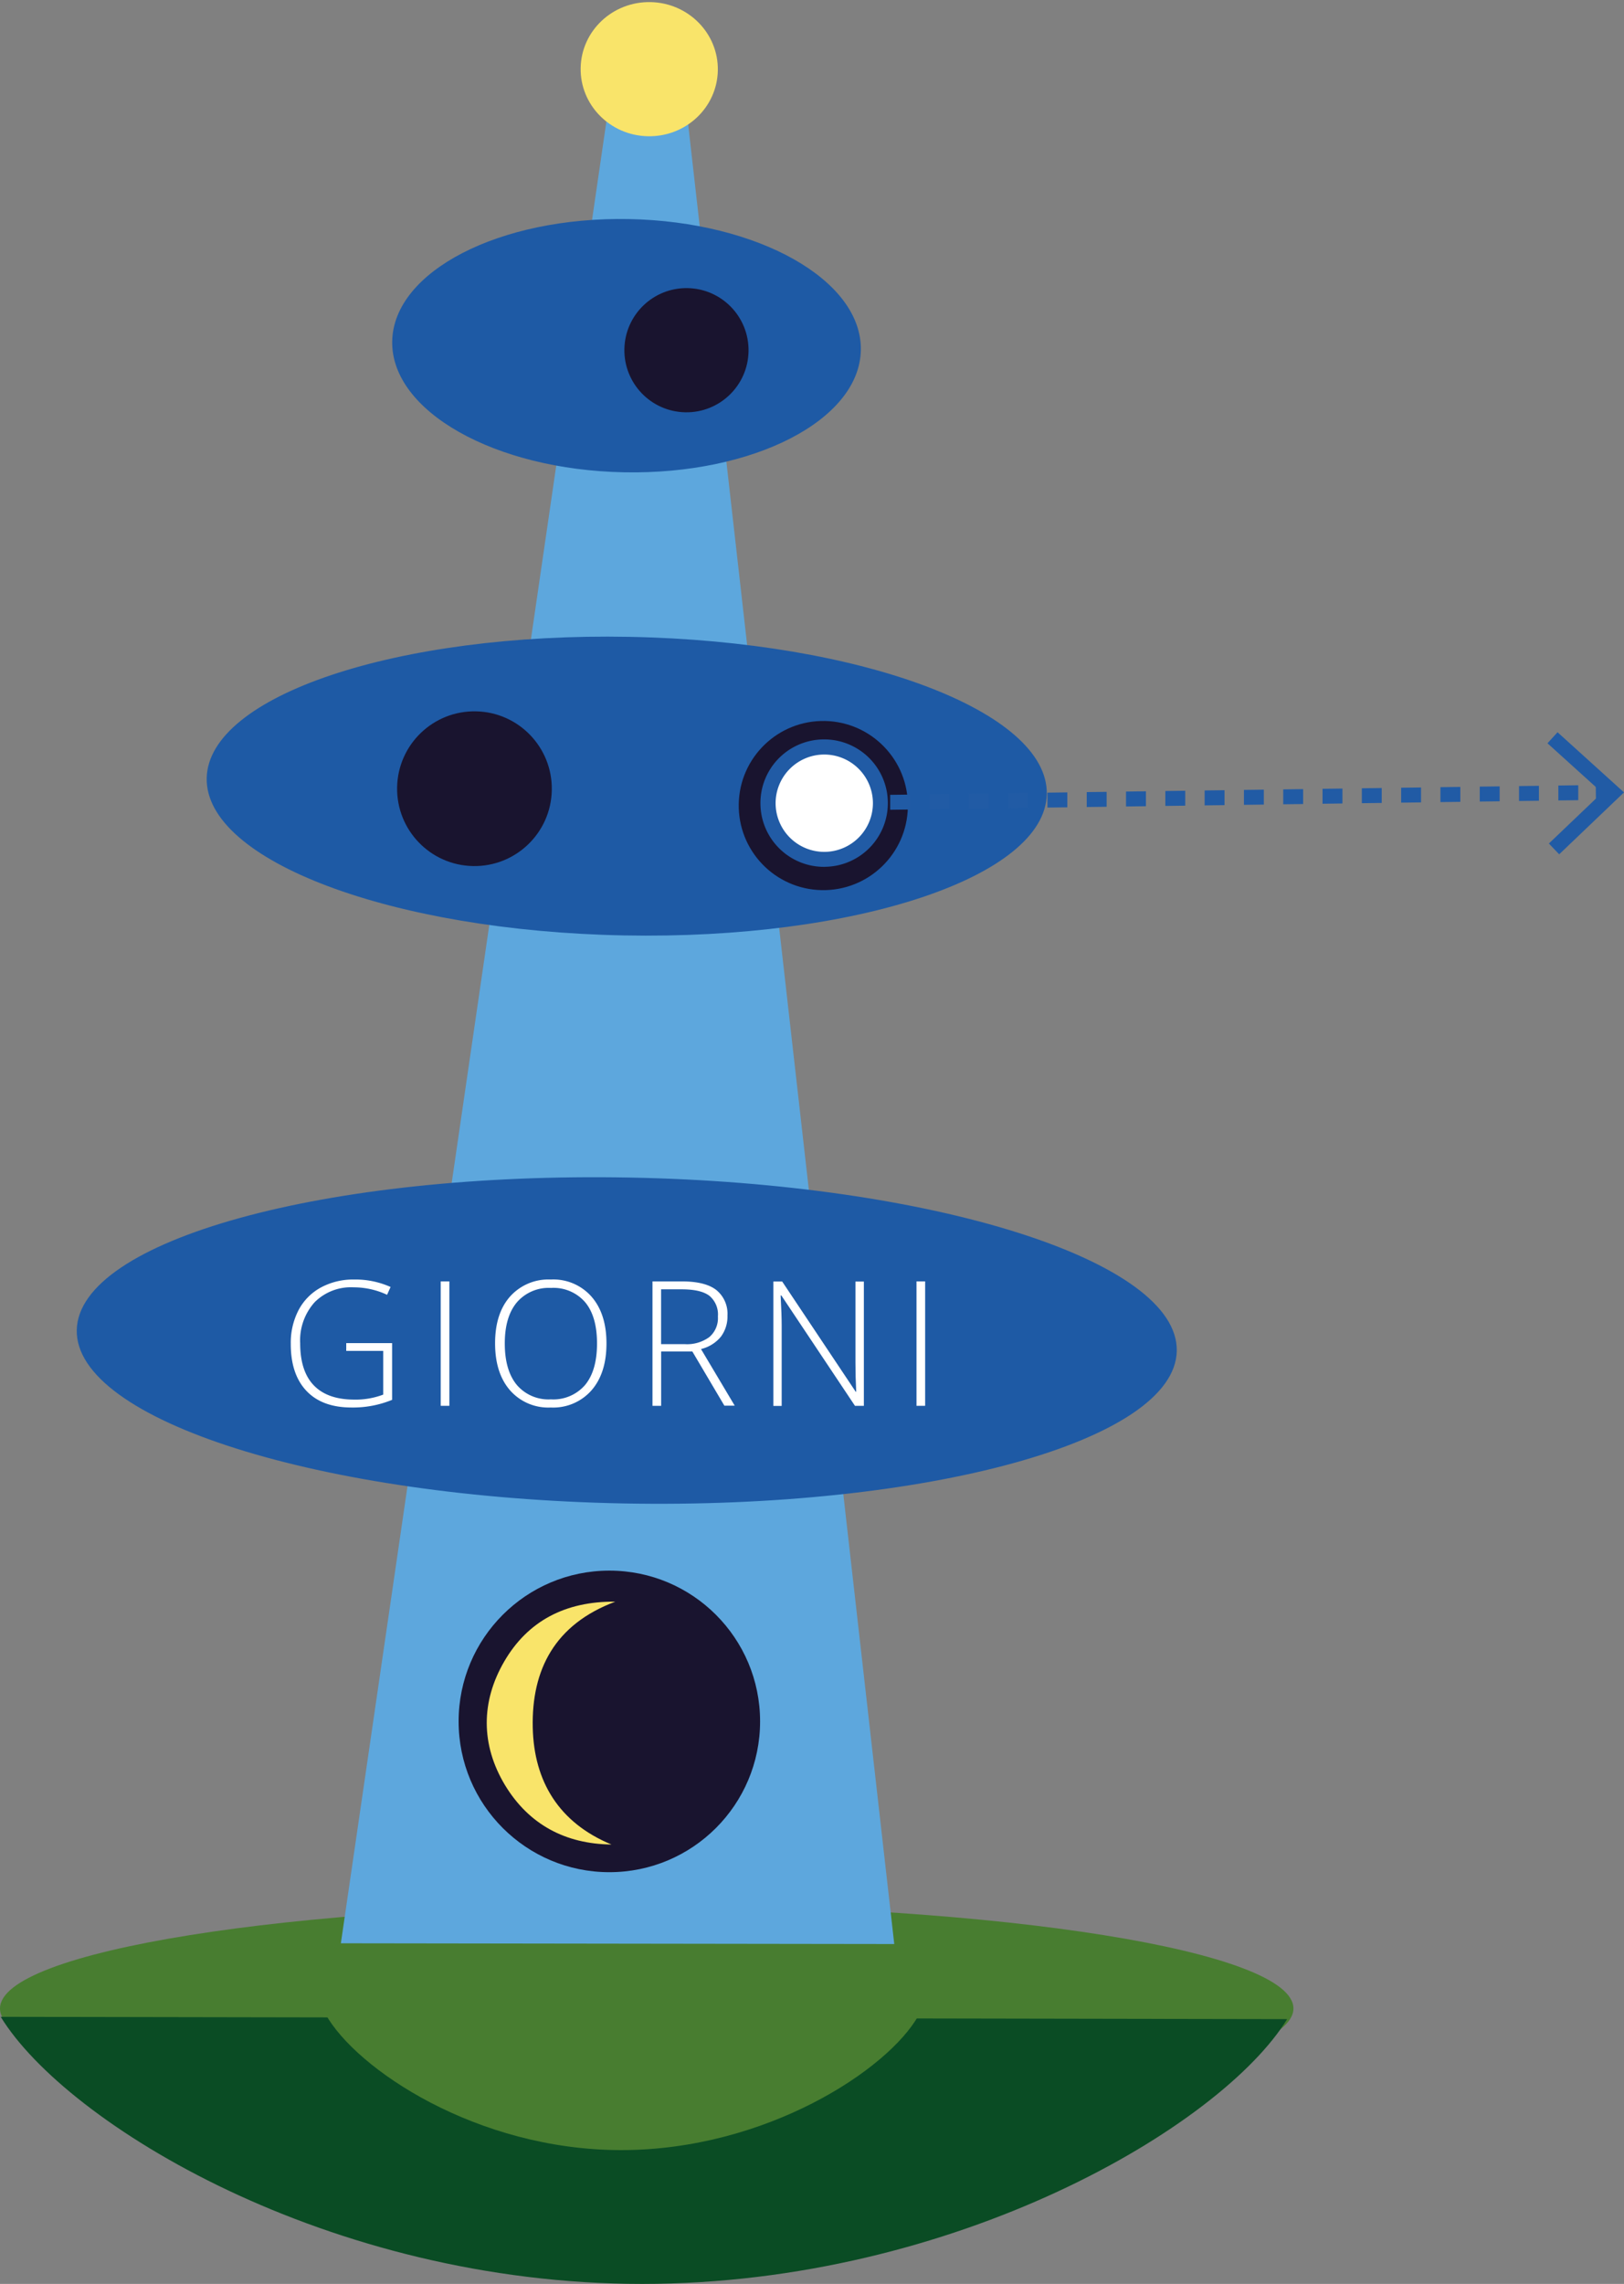
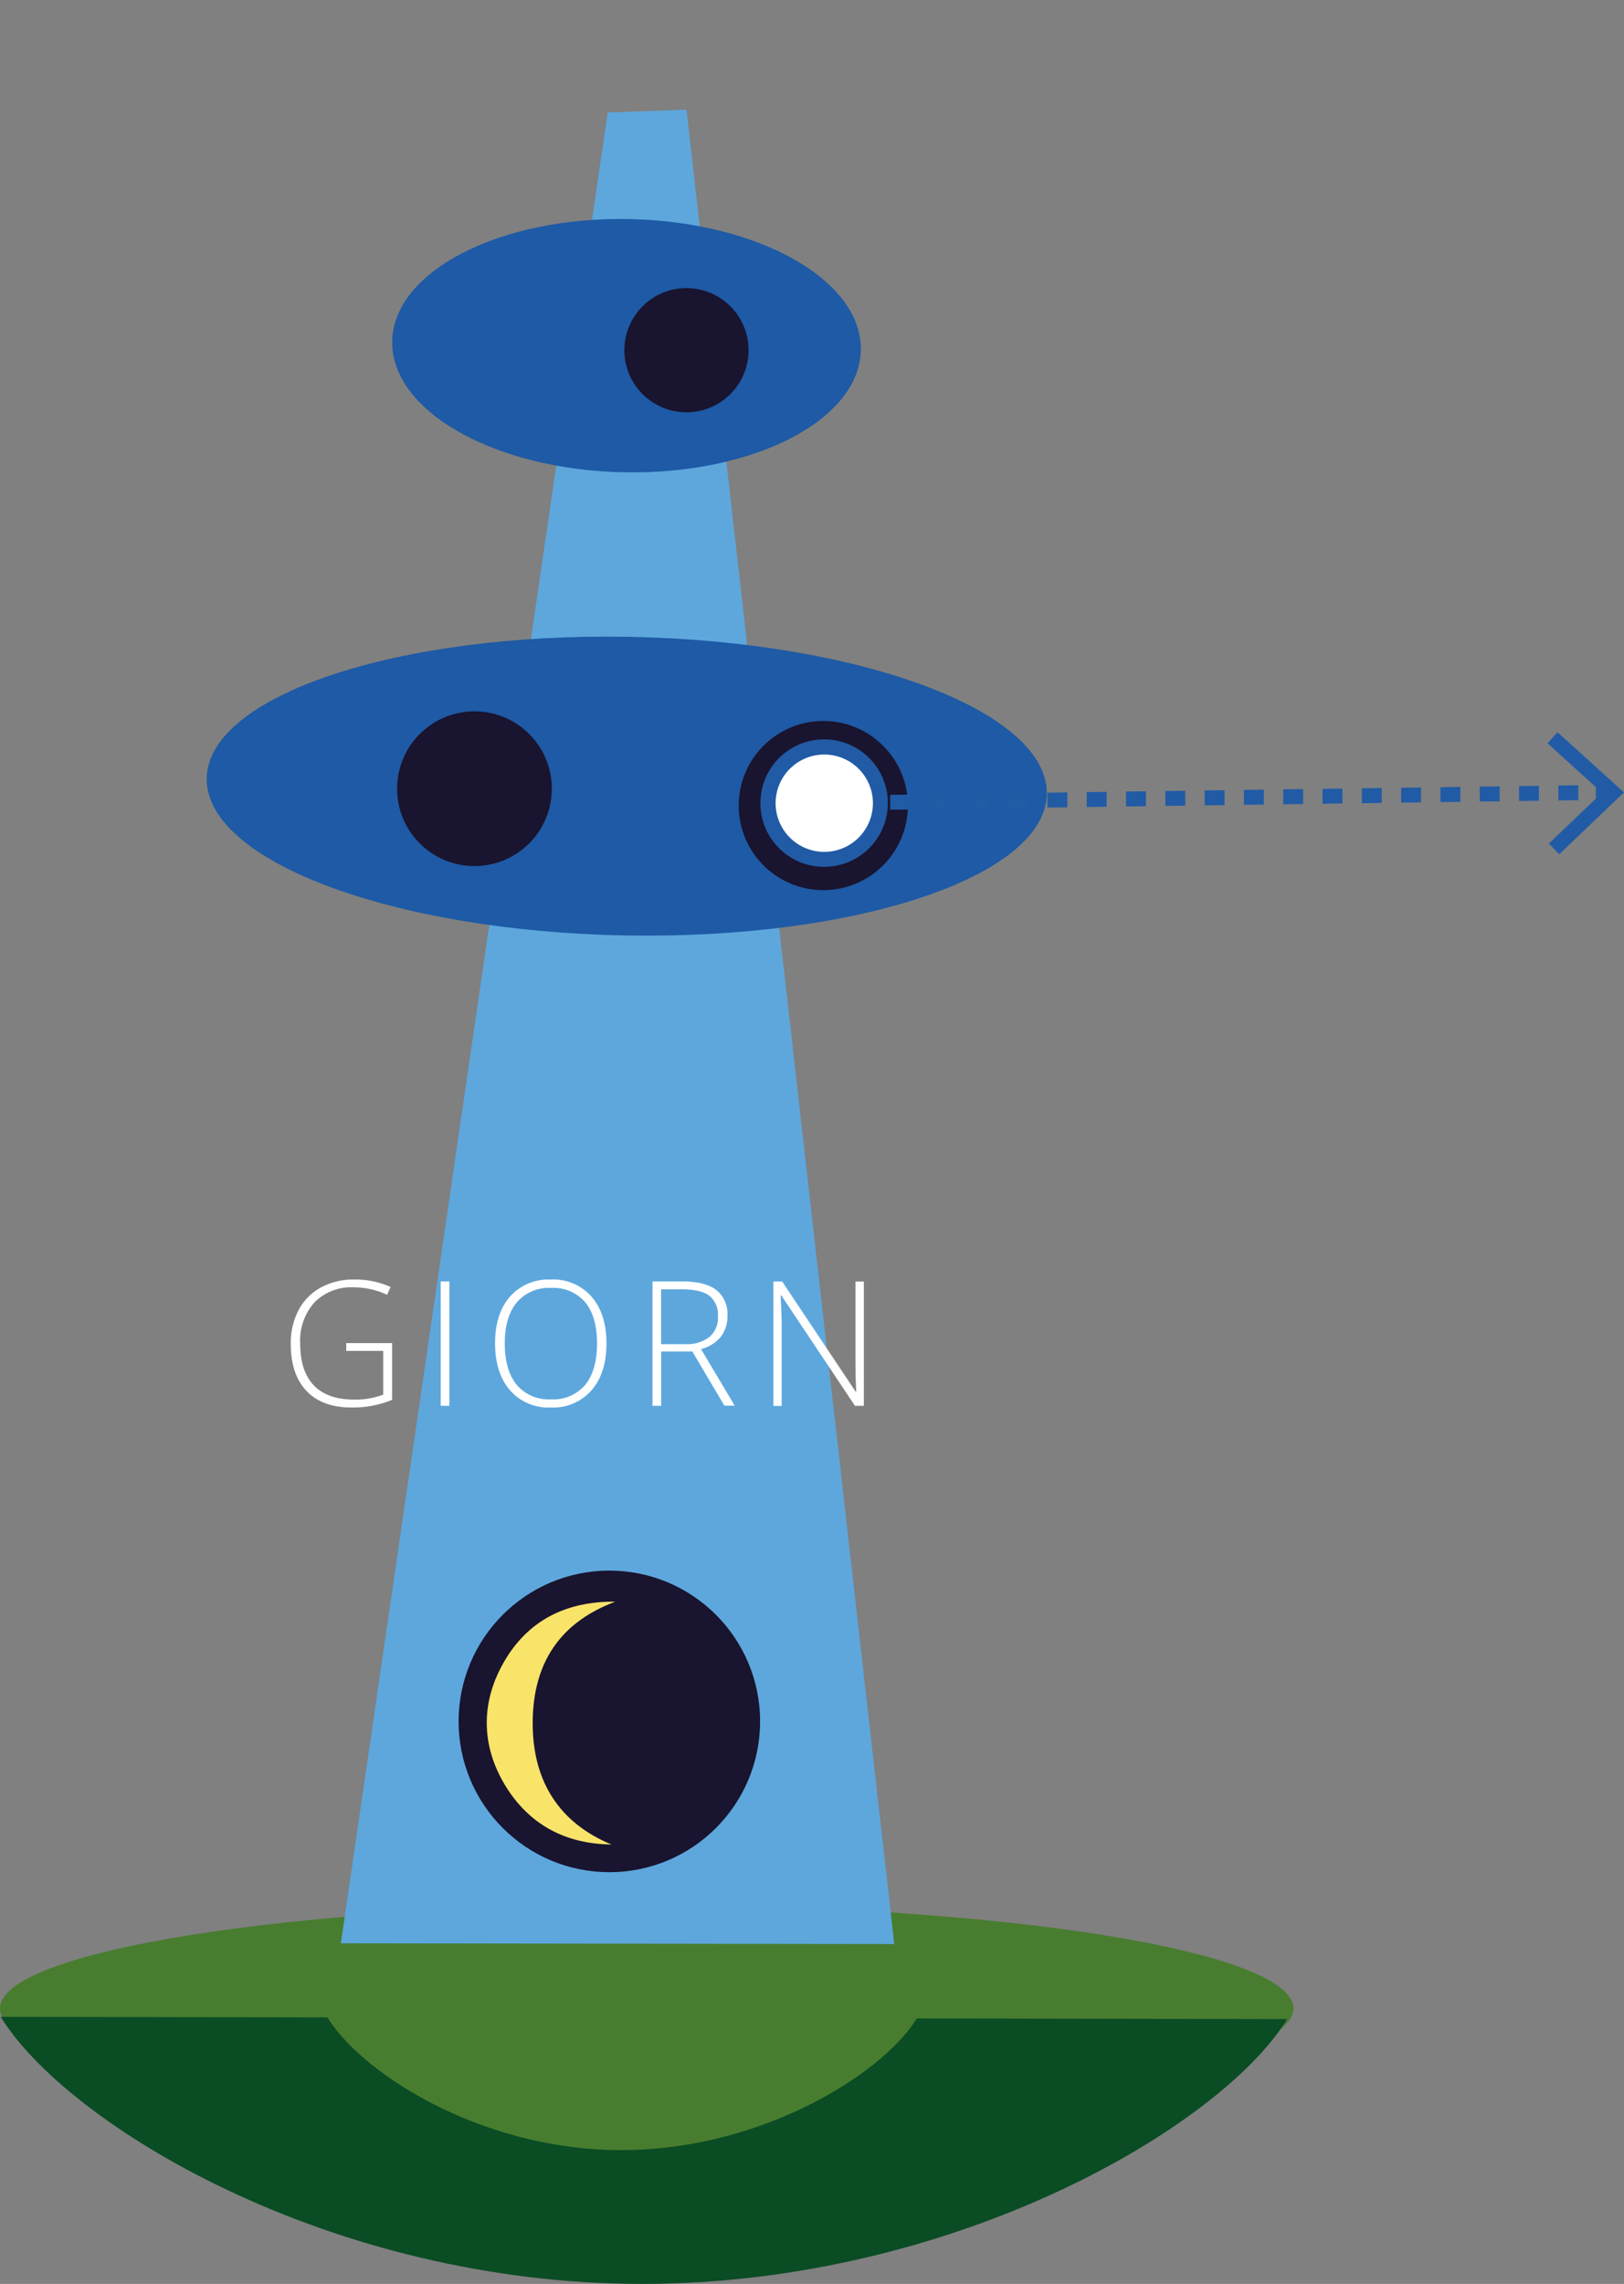
<svg xmlns="http://www.w3.org/2000/svg" id="antenne_dati_ITA" data-name="antenne dati ITA" viewBox="0 0 326.45 458.97">
  <rect x="0" y="0" width="326.45" height="458.97" fill="#808080" stroke="none" />
  <defs>
    <style>.cls-1{fill:#487d30;}.cls-2{fill:#0a4c24;}.cls-3{fill:#5da7dd;}.cls-4{fill:#1e5aa5;}.cls-5{fill:#f9e46a;}.cls-6{fill:#19142f;}.cls-7{fill:#fff;}.cls-8{fill:#215ba5;}</style>
  </defs>
  <title>giorni</title>
  <path class="cls-1" d="M-763.23,7335.24c0-11.5,58.22-20.83,130-20.83s130,9.32,130,20.83-58.22,20.83-130,20.83-130-9.32-130-20.83" transform="translate(763.23 -6931.62)" />
  <path class="cls-2" d="M-763.08,7336.93c13.21,21.52,65.91,53.66,128.91,53.66s116.46-31.68,129.68-53.21l-258.58-.46" transform="translate(763.23 -6931.62)" />
  <polygon class="cls-3" points="68.52 390.52 179.76 390.67 138 22.05 122.16 22.6 68.52 390.52" />
  <ellipse class="cls-4" cx="-637.24" cy="7000.67" rx="25.45" ry="47.11" transform="translate(-6861.34 -700.83) rotate(-88.91)" />
  <path class="cls-4" d="M-721.68,7088c0.31-16.57,38.37-29.29,85-28.4s84.18,15,83.87,31.6-38.37,29.29-85,28.4-84.18-15-83.87-31.6" transform="translate(763.23 -6931.62)" />
-   <ellipse class="cls-5" cx="-632.67" cy="6945.1" rx="13.48" ry="13.79" transform="translate(-6801.3 -750.77) rotate(-88.91)" />
-   <path class="cls-4" d="M-747.8,7198.91c0.34-18.08,50.12-31.81,111.18-30.65s110.28,16.76,109.94,34.84-50.12,31.81-111.18,30.65S-748.14,7217-747.8,7198.91" transform="translate(763.23 -6931.62)" />
  <circle class="cls-6" cx="-667.81" cy="7089.69" r="15.55" transform="translate(-6980.33 -644.06) rotate(-88.91)" />
  <circle class="cls-6" cx="-625.19" cy="7001.57" r="12.48" transform="translate(-6850.42 -687.89) rotate(-88.91)" />
  <circle class="cls-6" cx="-597.69" cy="7093.07" r="17" transform="translate(-6914.92 -570.63) rotate(-88.91)" />
  <path class="cls-1" d="M-697.8,7336.36c6.09,11,30.39,27.34,59.44,27.34s53.71-16.15,59.8-27.11Z" transform="translate(763.23 -6931.62)" />
  <circle class="cls-6" cx="122.49" cy="345.93" r="30.3" />
  <path class="cls-7" d="M-693.62,7201.53h9.21v11.4a20.67,20.67,0,0,1-8.15,1.54q-5.91,0-9.07-3.34t-3.15-9.46a14.2,14.2,0,0,1,1.56-6.76,11,11,0,0,1,4.48-4.55,13.63,13.63,0,0,1,6.69-1.61,17.24,17.24,0,0,1,7.33,1.5l-0.7,1.57a15.84,15.84,0,0,0-6.73-1.5,10.29,10.29,0,0,0-7.84,3,11.46,11.46,0,0,0-2.9,8.23q0,5.64,2.75,8.48t8.08,2.85a15.64,15.64,0,0,0,5.86-1v-8.78h-7.43v-1.64Z" transform="translate(763.23 -6931.62)" />
  <path class="cls-7" d="M-674.64,7214.13v-25h1.74v25h-1.74Z" transform="translate(763.23 -6931.62)" />
  <path class="cls-7" d="M-641.32,7201.6q0,5.95-3,9.41a10.24,10.24,0,0,1-8.2,3.46,10.22,10.22,0,0,1-8.19-3.46q-3-3.46-3-9.44t3-9.39a10.33,10.33,0,0,1,8.19-3.43,10.21,10.21,0,0,1,8.19,3.44Q-641.32,7195.64-641.32,7201.6Zm-20.44,0q0,5.37,2.39,8.3a8.36,8.36,0,0,0,6.87,2.93,8.4,8.4,0,0,0,6.9-2.91q2.38-2.9,2.38-8.32t-2.38-8.28a8.4,8.4,0,0,0-6.86-2.88,8.45,8.45,0,0,0-6.88,2.91Q-661.76,7196.25-661.76,7201.6Z" transform="translate(763.23 -6931.62)" />
  <path class="cls-7" d="M-630.33,7203.24v10.89h-1.74v-25h5.95q4.65,0,6.87,1.72A6.13,6.13,0,0,1-617,7196a6.75,6.75,0,0,1-1.32,4.24,7.36,7.36,0,0,1-4,2.48l6.78,11.38h-2.08l-6.44-10.89h-6.2Zm0-1.5h4.77a7.61,7.61,0,0,0,4.9-1.41,5,5,0,0,0,1.74-4.16,4.88,4.88,0,0,0-1.71-4.15q-1.71-1.3-5.57-1.3h-4.14v11Z" transform="translate(763.23 -6931.62)" />
  <path class="cls-7" d="M-589.61,7214.13h-1.76l-14.8-22.18h-0.14q0.21,4,.21,6v16.2h-1.67v-25H-606l14.78,22.15h0.1q-0.15-3.08-.15-5.84v-16.3h1.69v25Z" transform="translate(763.23 -6931.62)" />
-   <path class="cls-7" d="M-579,7214.13v-25h1.74v25H-579Z" transform="translate(763.23 -6931.62)" />
  <path class="cls-5" d="M-640.31,7302.29c-9.25-.1-16.58-4-21.38-11.89-4.93-8.16-4.87-16.84-.17-24.91s12.2-12.1,22.31-12c-12.17,4.55-16.84,13.67-16.59,25.28C-655.91,7289.63-650.85,7297.94-640.31,7302.29Z" transform="translate(763.23 -6931.62)" />
  <rect class="cls-8" x="-598.17" y="7091.53" width="2" height="3" transform="translate(666.21 -6939.13) rotate(-0.78)" />
  <path class="cls-8" d="M-592.19,7094.46l0-3,4-.05,0,3Zm7.9-.11,0-3,4-.05,0,3Zm7.91-.11,0-3,4-.05,0,3Zm7.9-.11,0-3,4-.05,0,3Zm7.9-.11,0-3,4-.05,0,3Zm7.9-.11,0-3,4-.05,0,3Zm7.9-.11,0-3,4-.05,0,3Zm7.9-.11,0-3,4-.05,0,3Zm7.9-.11,0-3,4-.05,0,3Zm7.9-.11,0-3,4-.05,0,3Zm7.9-.11,0-3,4-.05,0,3Zm7.9-.11,0-3,4-.05,0,3Zm7.9-.11,0-3,4-.05,0,3Zm7.9-.11,0-3,4-.05,0,3Zm7.9-.11,0-3,4-.05,0,3Zm7.9-.11,0-3,4-.05,0,3Zm7.9-.11,0-3,4-.05,0,3Zm7.9-.11,0-3,4-.05,0,3Zm7.9-.11,0-3,4-.05,0,3Z" transform="translate(763.23 -6931.62)" />
  <rect class="cls-8" x="-442.03" y="7089.42" width="2" height="3" transform="translate(666.25 -6936.99) rotate(-0.78)" />
  <circle class="cls-7" cx="-597.53" cy="7093.03" r="11.28" transform="translate(667.14 -6939.06) rotate(-0.78)" />
-   <path class="cls-8" d="M-597.36,7105.81a12.79,12.79,0,0,0,12.6-13,12.79,12.79,0,0,0-13-12.6,12.79,12.79,0,0,0-12.61,13,12.79,12.79,0,0,0,13,12.61h0Zm-0.31-22.56a9.79,9.79,0,0,1,9.91,9.65,9.79,9.79,0,0,1-9.65,9.91,9.79,9.79,0,0,1-9.91-9.65,9.79,9.79,0,0,1,9.65-9.91h0Z" transform="translate(763.23 -6931.62)" />
+   <path class="cls-8" d="M-597.36,7105.81a12.79,12.79,0,0,0,12.6-13,12.79,12.79,0,0,0-13-12.6,12.79,12.79,0,0,0-12.61,13,12.79,12.79,0,0,0,13,12.61h0Zm-0.31-22.56a9.79,9.79,0,0,1,9.91,9.65,9.79,9.79,0,0,1-9.65,9.91,9.79,9.79,0,0,1-9.91-9.65,9.79,9.79,0,0,1,9.65-9.91Z" transform="translate(763.23 -6931.62)" />
  <polygon class="cls-8" points="313.42 171.68 311.35 169.51 322.05 159.3 311.07 149.37 313.09 147.15 326.45 159.24 313.42 171.68" />
</svg>